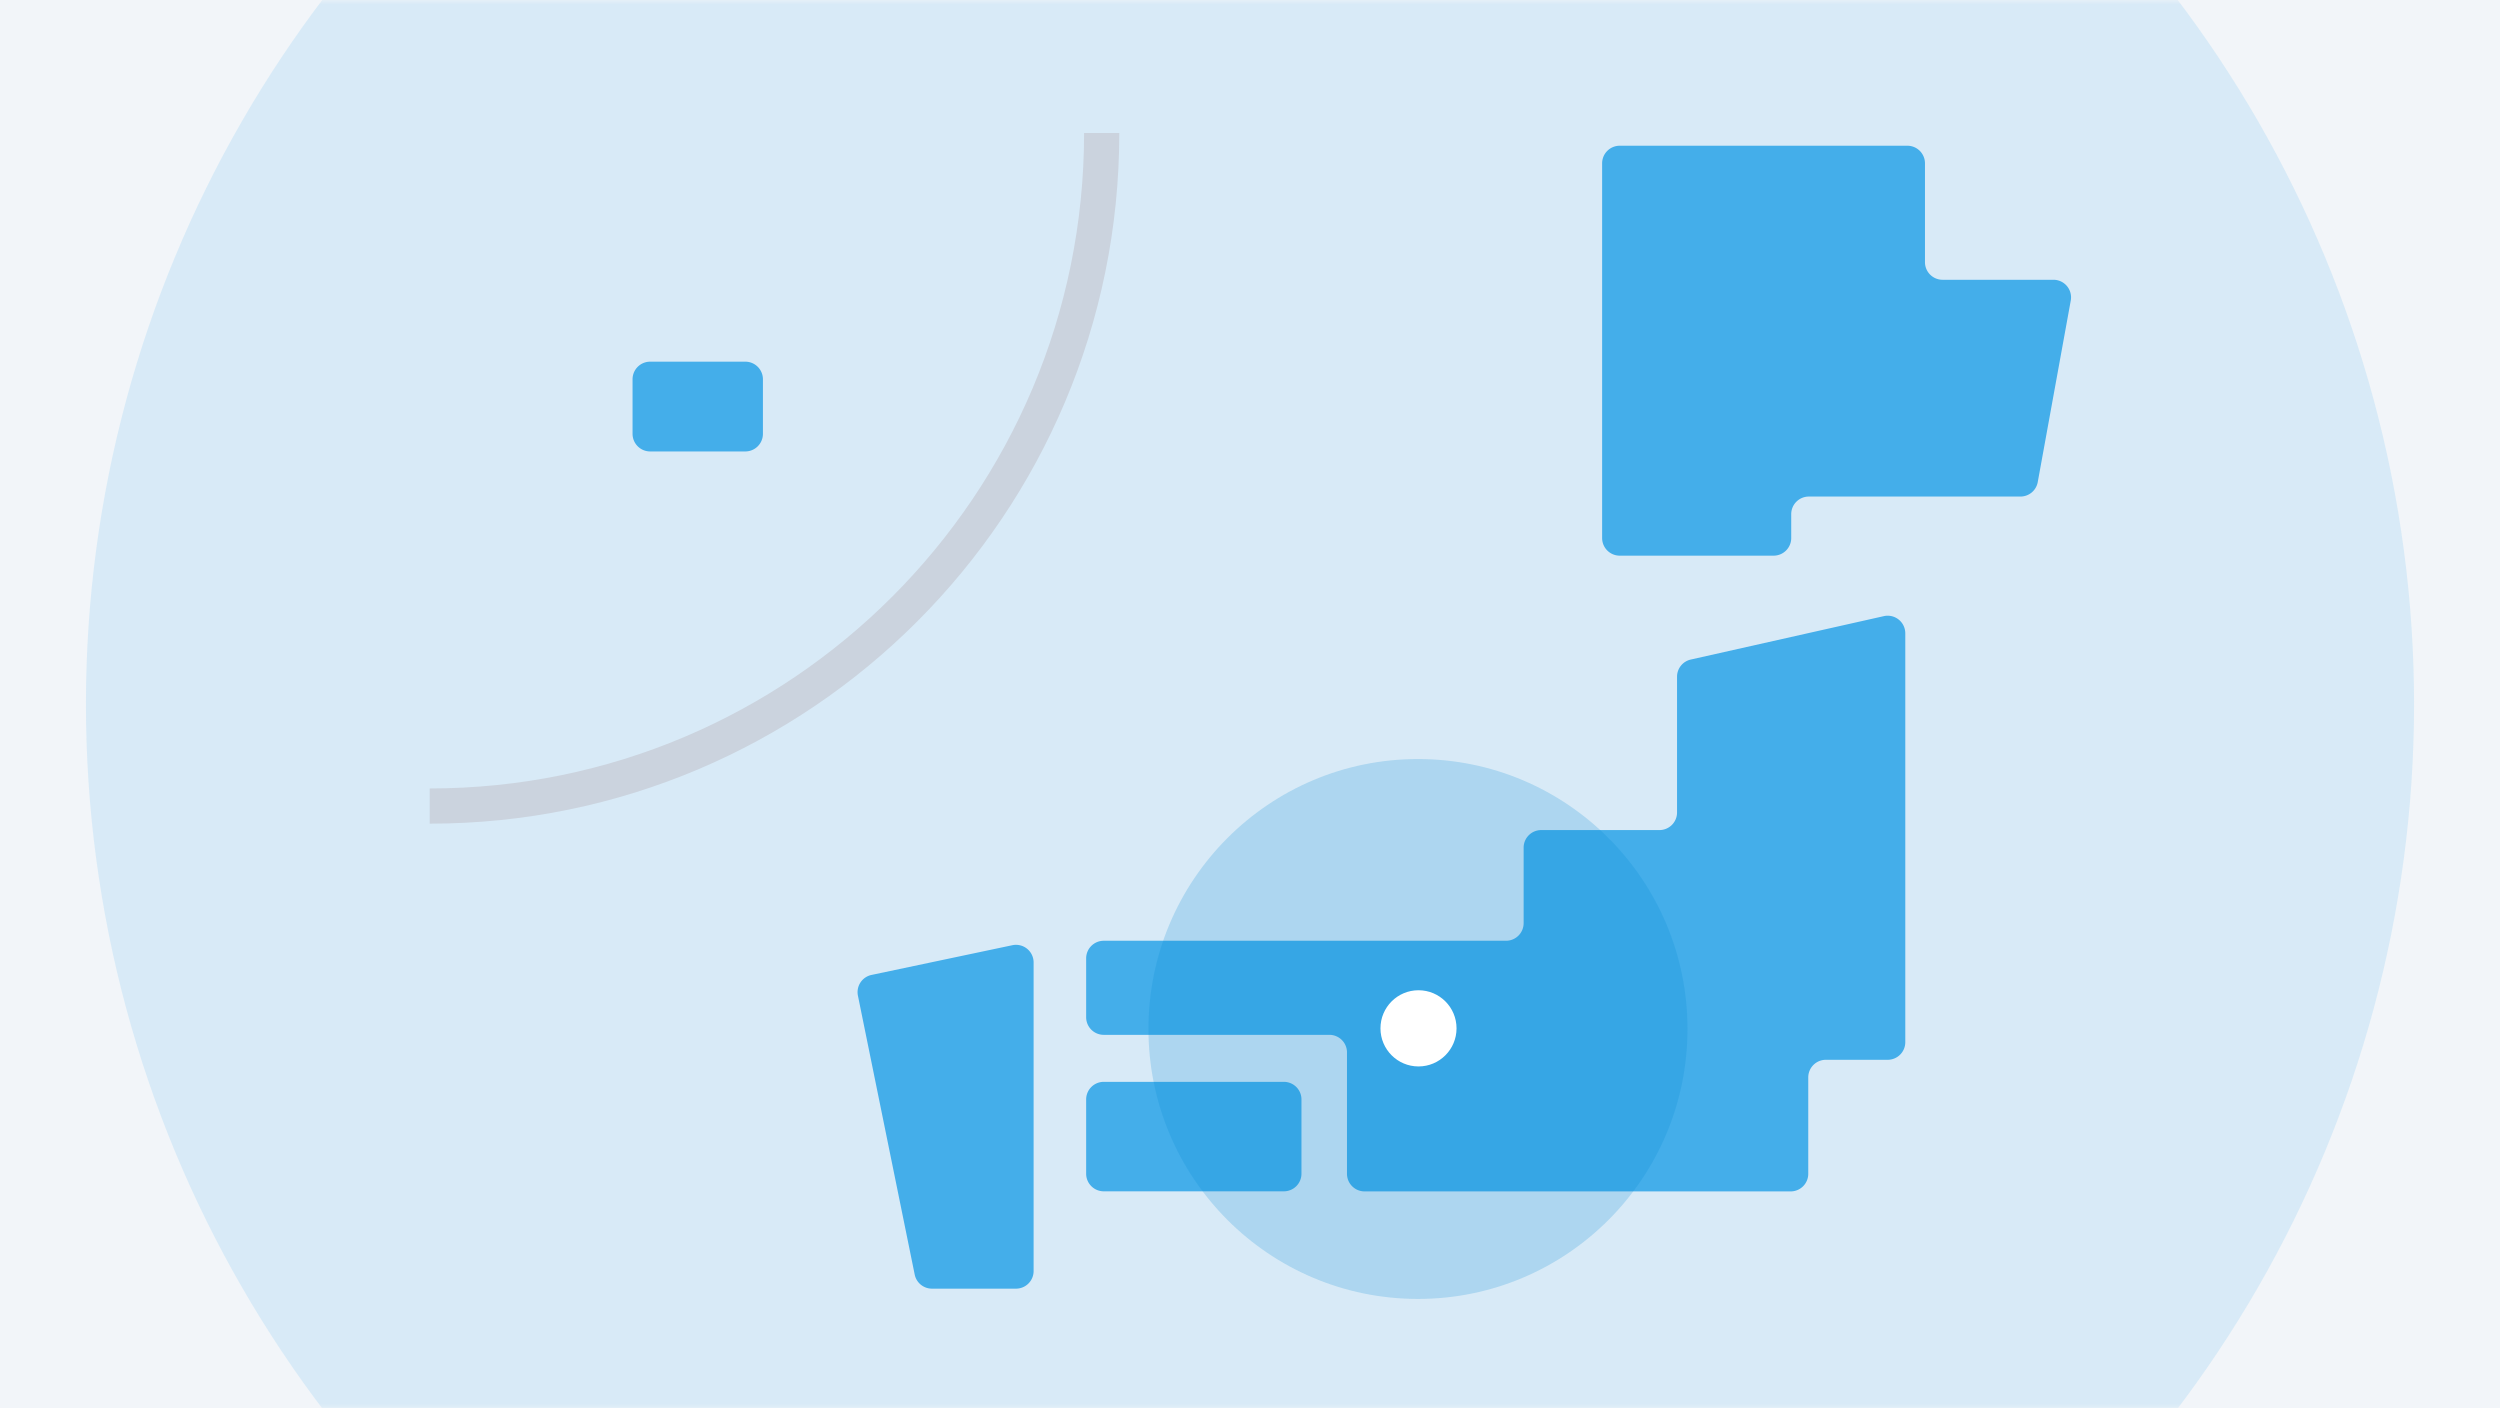
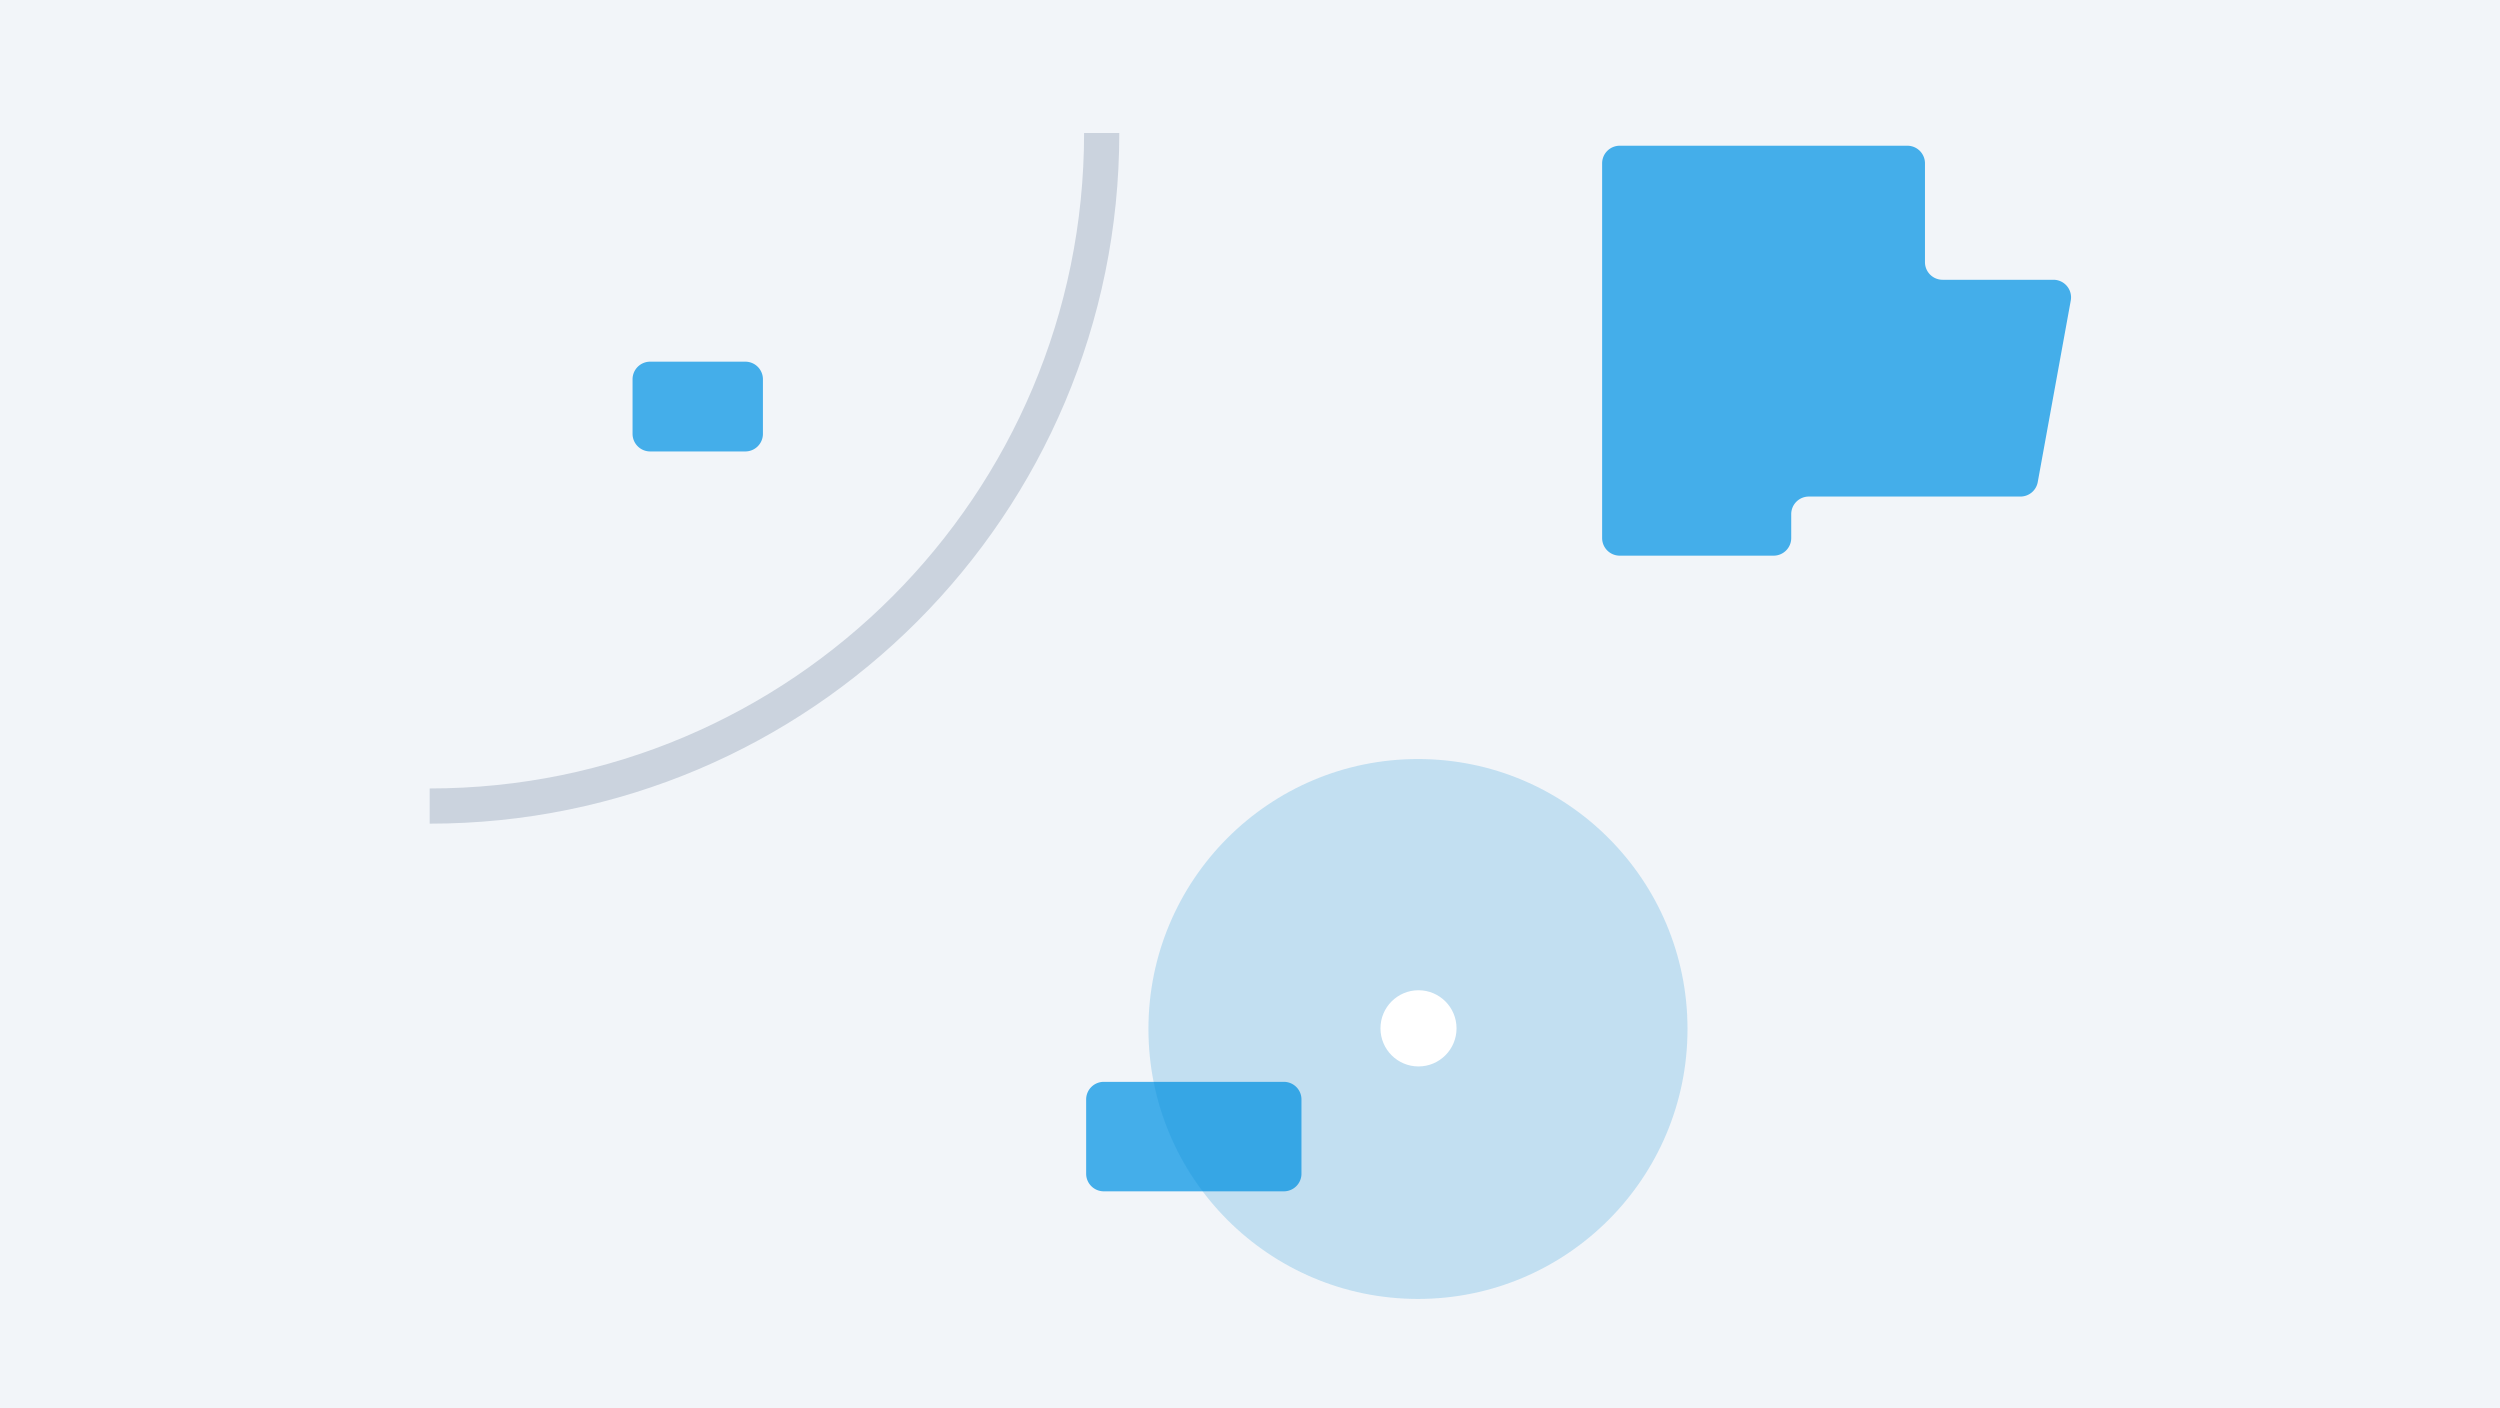
<svg xmlns="http://www.w3.org/2000/svg" width="284" height="160" fill="none">
  <rect width="100%" height="100%" fill="#333333" stroke="none" />
  <path fill="#F2F5F9" d="M0 0h284v159.999H0z" />
  <mask id="a" style="mask-type:alpha" maskUnits="userSpaceOnUse" x="0" y="0" width="284" height="160">
-     <path fill="#F2F5F9" d="M0 0h284v159.999H0z" />
-   </mask>
+     </mask>
  <g mask="url(#a)">
-     <ellipse opacity=".15" cx="142" cy="79.999" rx="132.238" ry="132.444" fill="#44AEEA" />
-   </g>
-   <path d="M190.512 92.296a2 2 0 01-2 2h-13.428a2 2 0 00-2 2v8.574a2 2 0 01-2 2h-45.697a2 2 0 00-2 2v6.688a2 2 0 002 2h25.631a2 2 0 012 2v13.786a2 2 0 002 2h48.4a2 2 0 002-2v-10.951a2 2 0 012-2h7.023a2 2 0 002-2V71.945a2 2 0 00-2.439-1.951l-21.928 4.93a2 2 0 00-1.562 1.95v15.422zM103.91 144.79a1.999 1.999 0 001.959 1.601h9.549a2 2 0 002-2v-35.058a2 2 0 00-2.413-1.957l-15.998 3.376a2 2 0 00-1.547 2.356l6.45 31.682z" fill="#44AEEA" />
+     </g>
  <path d="M145.847 122.898h-20.46a2 2 0 00-2 2v8.436a2 2 0 002 2h20.46a2 2 0 002-2v-8.436a2 2 0 00-2-2zM84.668 41.086h-10.81a2 2 0 00-2 2v6.198a2 2 0 002 2h10.81a2 2 0 002-2v-6.198a2 2 0 00-2-2zm136.009-9.304a2 2 0 01-2-2V18.555a2 2 0 00-2-2h-32.675a2 2 0 00-2 2v42.568a2 2 0 002 2h17.481a2 2 0 002-2v-2.714a2 2 0 012-2h24.037a2 2 0 001.968-1.642l3.751-20.627a2 2 0 00-1.967-2.358h-12.595z" fill="#44AEEA" />
  <path d="M125.152 15.11c0 42.226-34.178 76.458-76.34 76.458" stroke="#CBD3DE" stroke-width="4" />
  <ellipse opacity=".2" cx="161.082" cy="116.893" rx="30.619" ry="30.666" fill="#008AD2" />
  <ellipse cx="161.142" cy="116.82" rx="4.321" ry="4.328" fill="#fff" />
</svg>